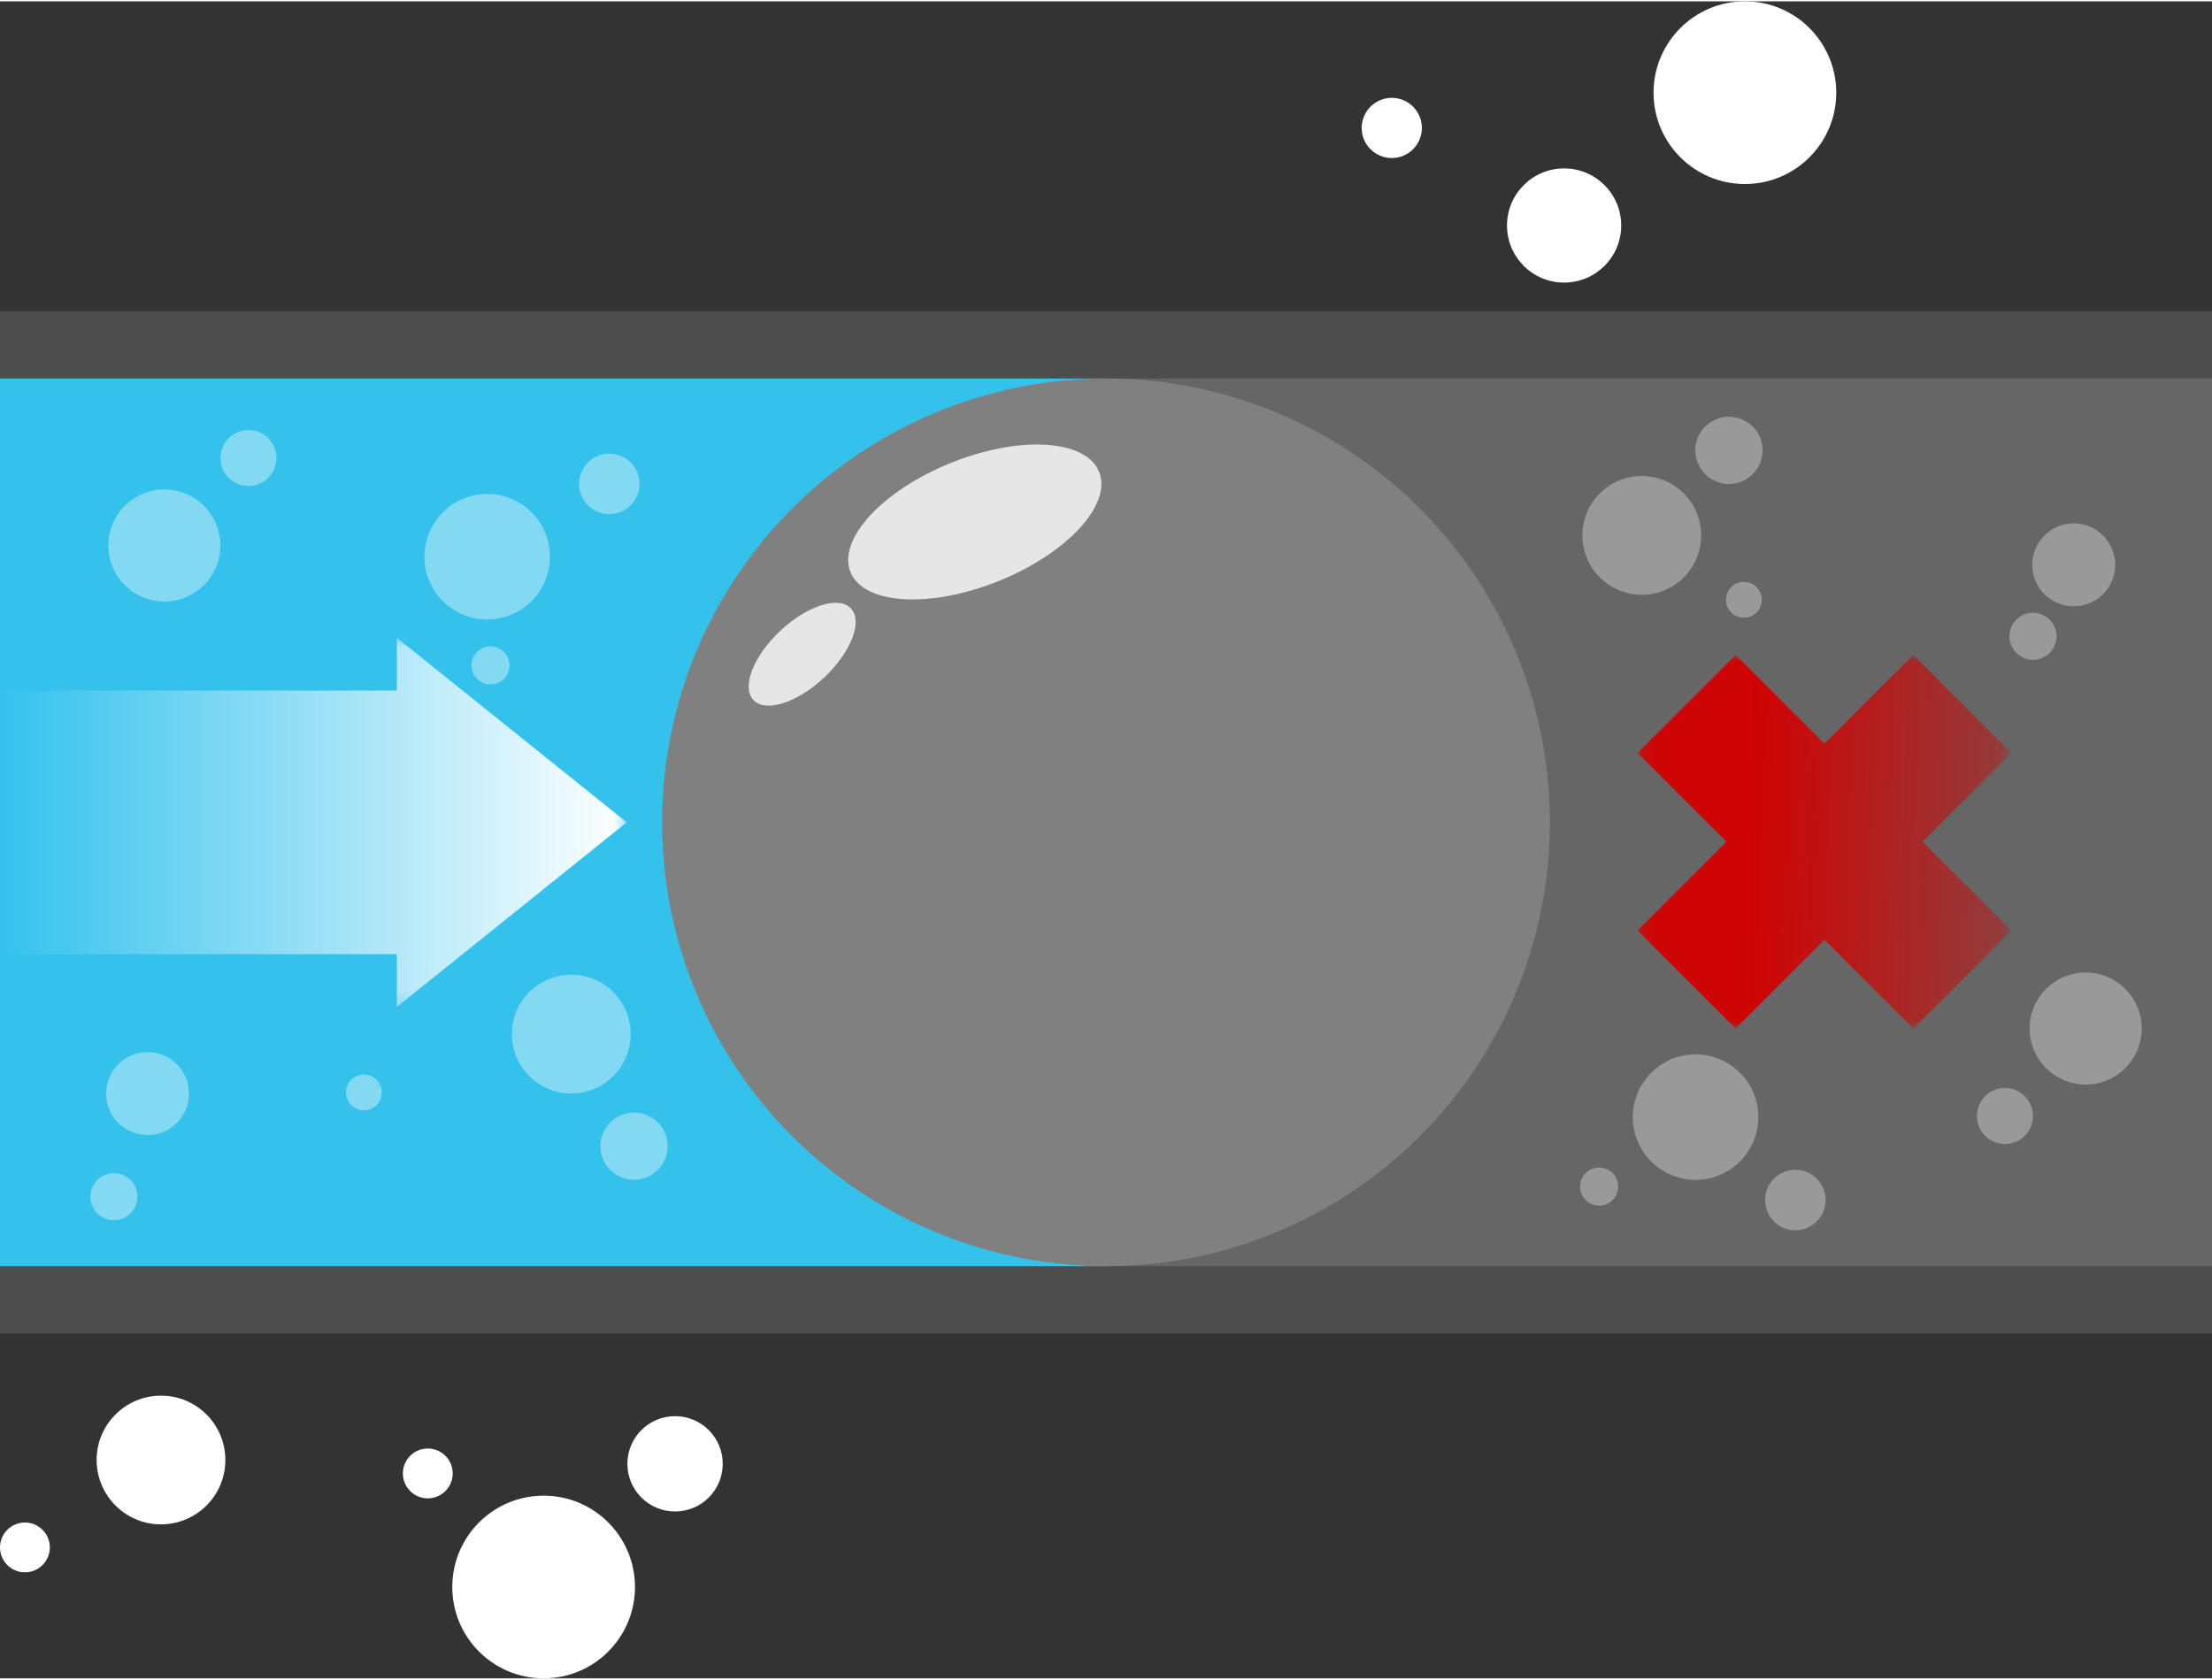
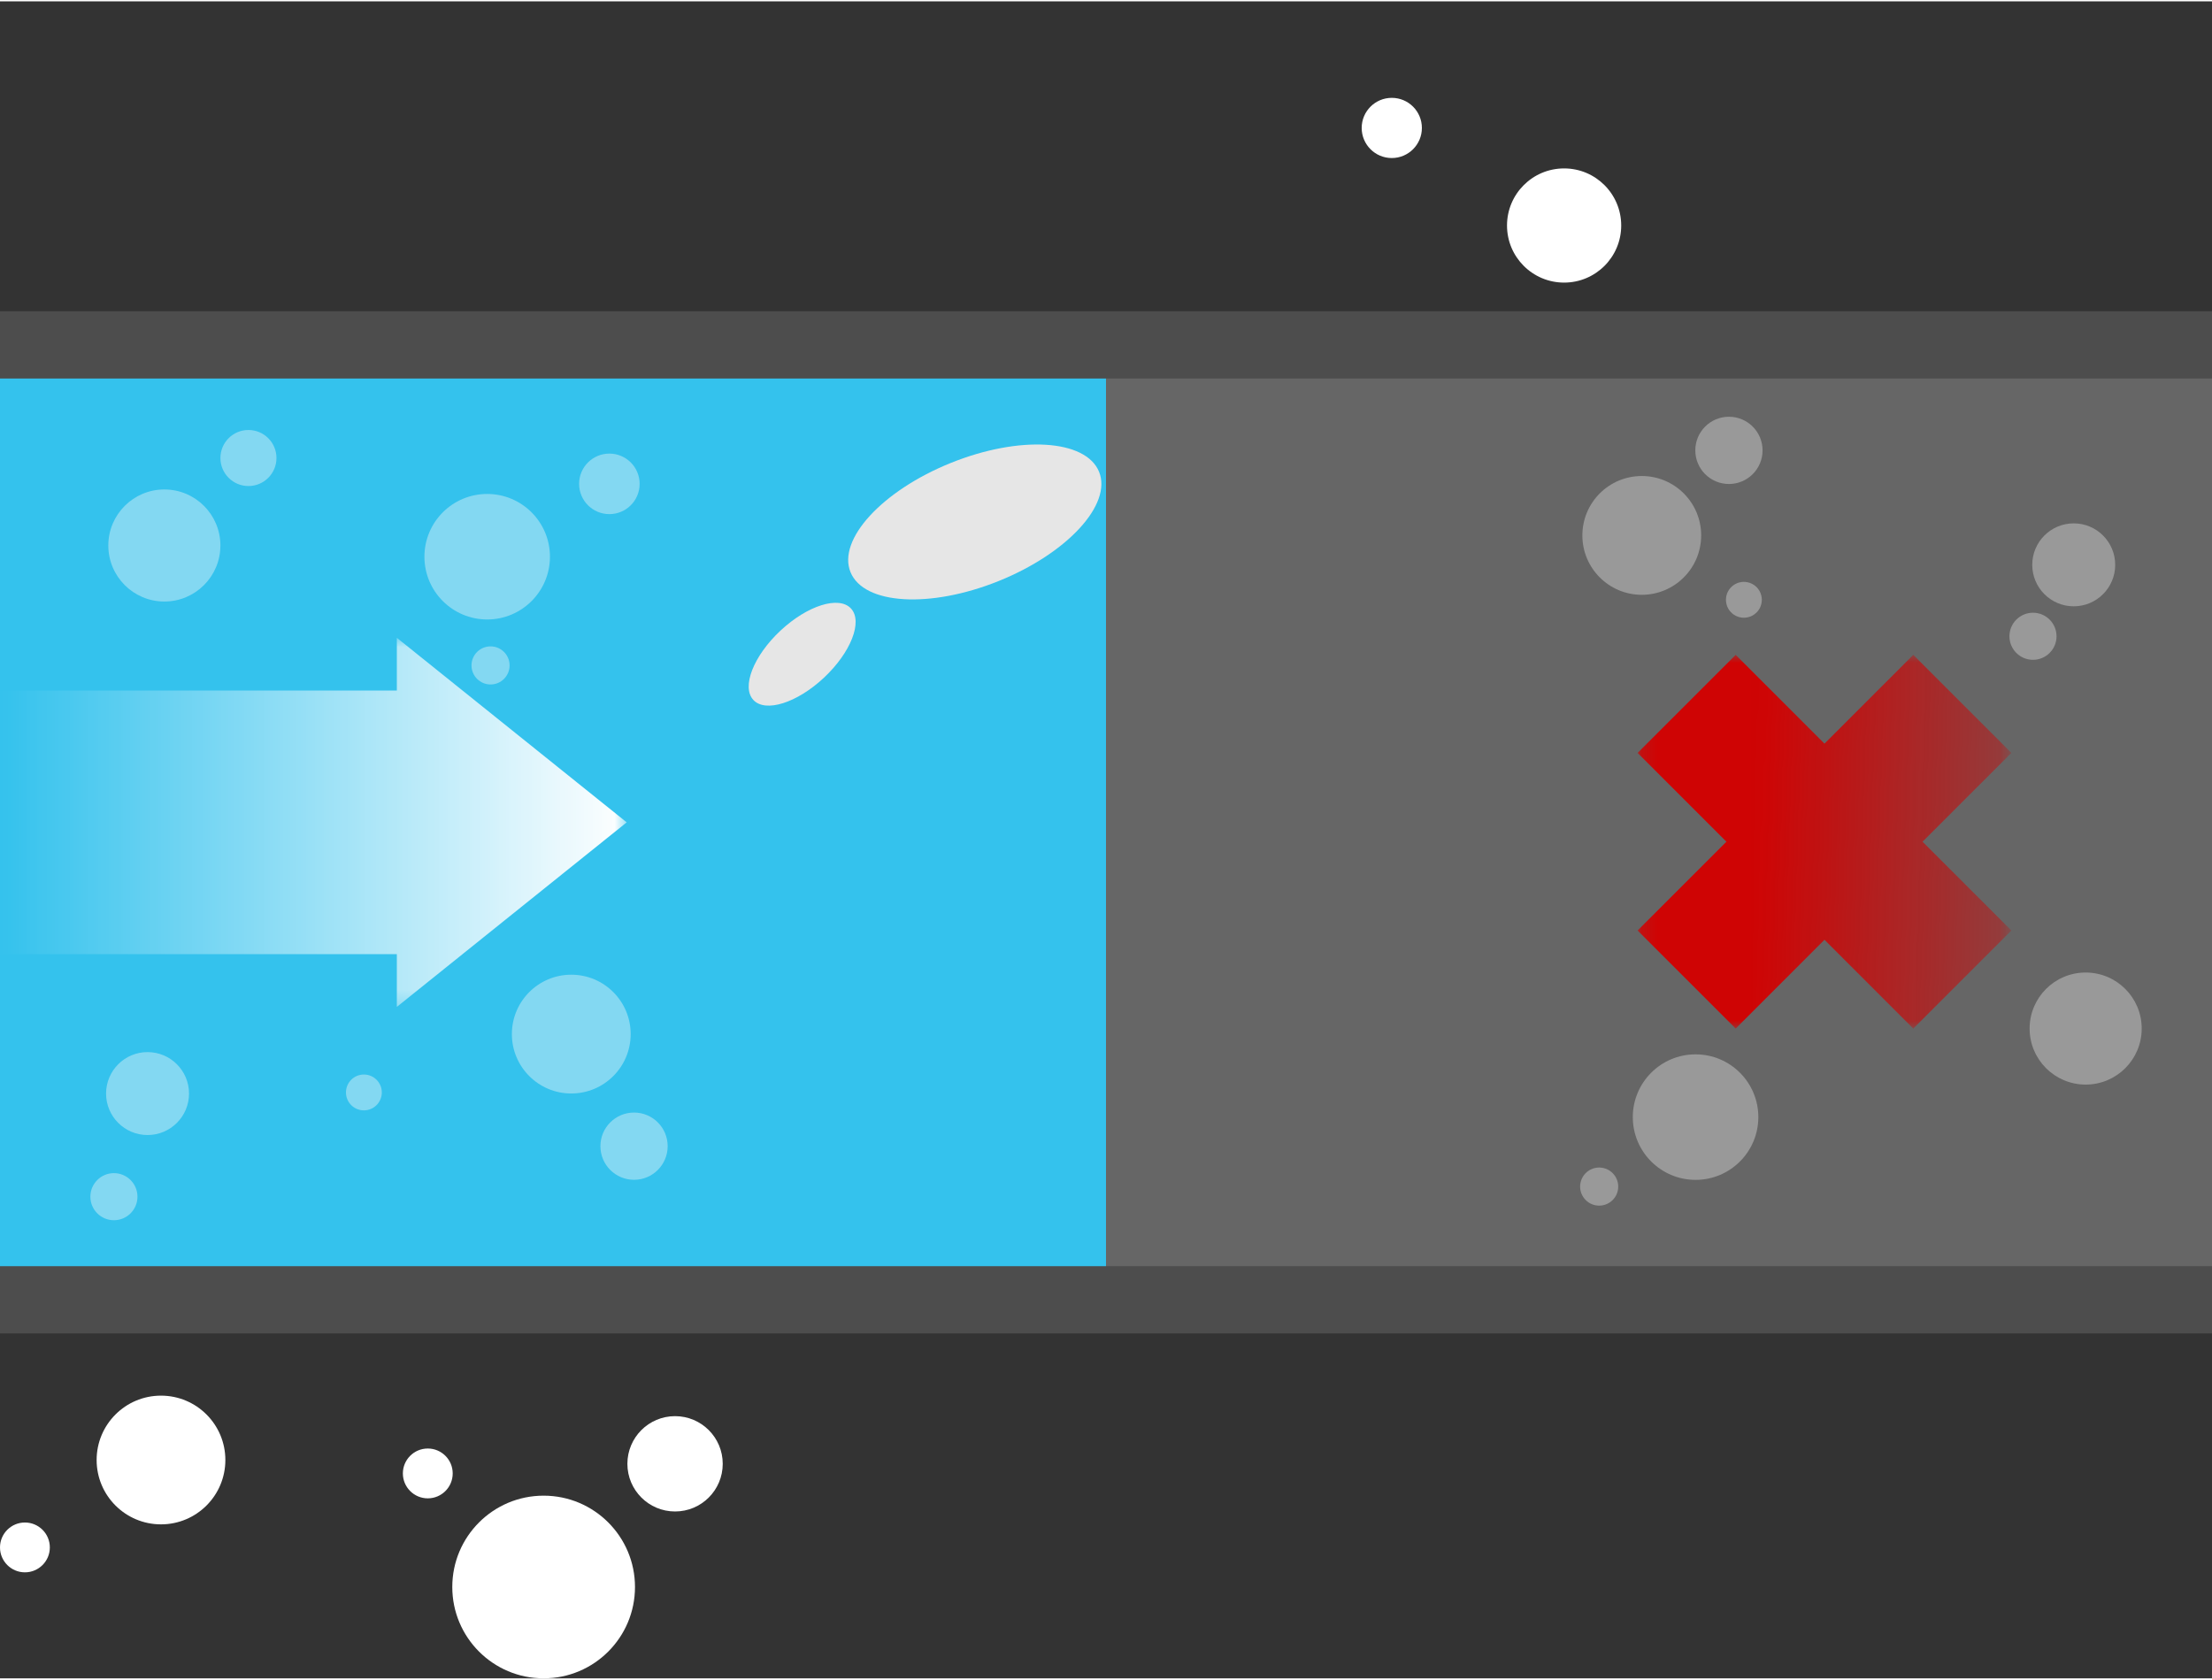
<svg xmlns="http://www.w3.org/2000/svg" xml:space="preserve" width="370px" height="281px" version="1.1" style="shape-rendering:geometricPrecision; text-rendering:geometricPrecision; image-rendering:optimizeQuality; fill-rule:evenodd; clip-rule:evenodd" viewBox="0 0 142.135 107.773">
  <rect x="0" y="0" width="142.135" height="107.773" fill="#333333" stroke="none" />
  <defs>
    <style type="text/css">
   
    .fil2 {fill:#34C2ED}
    .fil1 {fill:#4D4D4D}
    .fil3 {fill:#666666}
    .fil4 {fill:gray}
    .fil6 {fill:#83D8F2}
    .fil7 {fill:#999999}
    .fil8 {fill:#CF0404}
    .fil5 {fill:#E6E6E6}
    .fil0 {fill:white}
   
  </style>
    <mask id="id0">
      <linearGradient id="id1" gradientUnits="userSpaceOnUse" x1="0" y1="52.762" x2="40.27" y2="52.763">
        <stop offset="0" style="stop-opacity:0; stop-color:white" />
        <stop offset="1" style="stop-opacity:1; stop-color:white" />
      </linearGradient>
      <rect style="fill:url(#id1)" x="-0.109" y="40.793" width="40.488" height="23.939" />
    </mask>
    <mask id="id2">
      <linearGradient id="id3" gradientUnits="userSpaceOnUse" x1="148.852" y1="53.798" x2="113.016" y2="52.674">
        <stop offset="0" style="stop-opacity:0; stop-color:white" />
        <stop offset="0.22" style="stop-opacity:-127.502; stop-color:white" />
        <stop offset="1" style="stop-opacity:1; stop-color:white" />
      </linearGradient>
      <rect style="fill:url(#id3)" x="105.118" y="41.889" width="24.233" height="24.234" />
    </mask>
  </defs>
  <g id="Слой_x0020_1">
    <g id="_1130733936">
-       <circle class="fil0" cx="112.121" cy="5.87" r="5.87" />
      <circle class="fil0" cx="10.345" cy="93.741" r="4.136" />
      <circle class="fil0" cx="1.601" cy="99.359" r="1.601" />
      <circle class="fil0" cx="89.431" cy="8.136" r="1.934" />
      <circle class="fil0" cx="100.504" cy="14.406" r="3.669" />
      <rect class="fil1" y="19.917" width="142.135" height="65.691" />
      <rect class="fil2" y="24.239" width="71.068" height="57.046" />
      <rect class="fil3" x="71.068" y="24.239" width="71.068" height="57.046" />
-       <circle class="fil4" cx="71.068" cy="52.762" r="28.523" />
      <circle class="fil5" transform="matrix(0.28 -0.113 0.054 0.133 62.636 33.458)" r="28.523" />
      <circle class="fil5" transform="matrix(0.11 -0.103 0.049 0.053 51.544 41.957)" r="28.523" />
      <circle class="fil6" cx="10.561" cy="34.97" r="3.601" />
      <circle class="fil6" cx="15.964" cy="29.348" r="1.801" />
      <circle class="fil6" cx="36.708" cy="66.37" r="3.817" />
      <circle class="fil6" cx="23.382" cy="70.12" r="1.152" />
      <circle class="fil6" cx="40.741" cy="73.573" r="2.161" />
      <circle class="fil6" cx="31.305" cy="35.691" r="4.033" />
      <circle class="fil6" cx="39.156" cy="31.009" r="1.945" />
      <circle class="fil6" cx="31.521" cy="42.677" r="1.224" />
      <circle class="fil6" cx="9.481" cy="70.192" r="2.665" />
      <circle class="fil6" cx="7.32" cy="76.819" r="1.513" />
      <circle class="fil7" cx="134.017" cy="66.014" r="3.601" />
-       <circle class="fil7" cx="128.831" cy="71.632" r="1.801" />
      <circle class="fil7" cx="105.494" cy="34.322" r="3.817" />
      <circle class="fil7" cx="112.056" cy="38.46" r="1.152" />
      <circle class="fil7" cx="111.095" cy="28.857" r="2.161" />
      <circle class="fil7" cx="108.951" cy="71.705" r="4.033" />
-       <circle class="fil7" cx="115.362" cy="77.035" r="1.945" />
      <circle class="fil7" cx="102.757" cy="76.17" r="1.224" />
      <circle class="fil7" cx="133.25" cy="36.213" r="2.665" />
      <circle class="fil7" cx="130.632" cy="40.804" r="1.513" />
      <polygon class="fil0" style="mask:url(#id0)" points="0,44.291 25.499,44.291 25.499,40.902 32.884,46.832 40.27,52.762 32.884,58.692 25.499,64.623 25.499,61.233 0,61.233 " />
      <circle class="fil0" cx="34.932" cy="101.903" r="5.87" />
      <circle class="fil0" cx="43.377" cy="93.986" r="3.063" />
      <circle class="fil0" cx="27.488" cy="94.604" r="1.601" />
    </g>
    <polygon class="fil8" style="mask:url(#id2)" points="105.227,59.713 110.933,54.006 105.227,48.3 111.528,41.998 117.235,47.705 122.941,41.998 129.242,48.3 123.536,54.006 129.242,59.713 122.941,66.014 117.235,60.307 111.528,66.014 " />
  </g>
</svg>